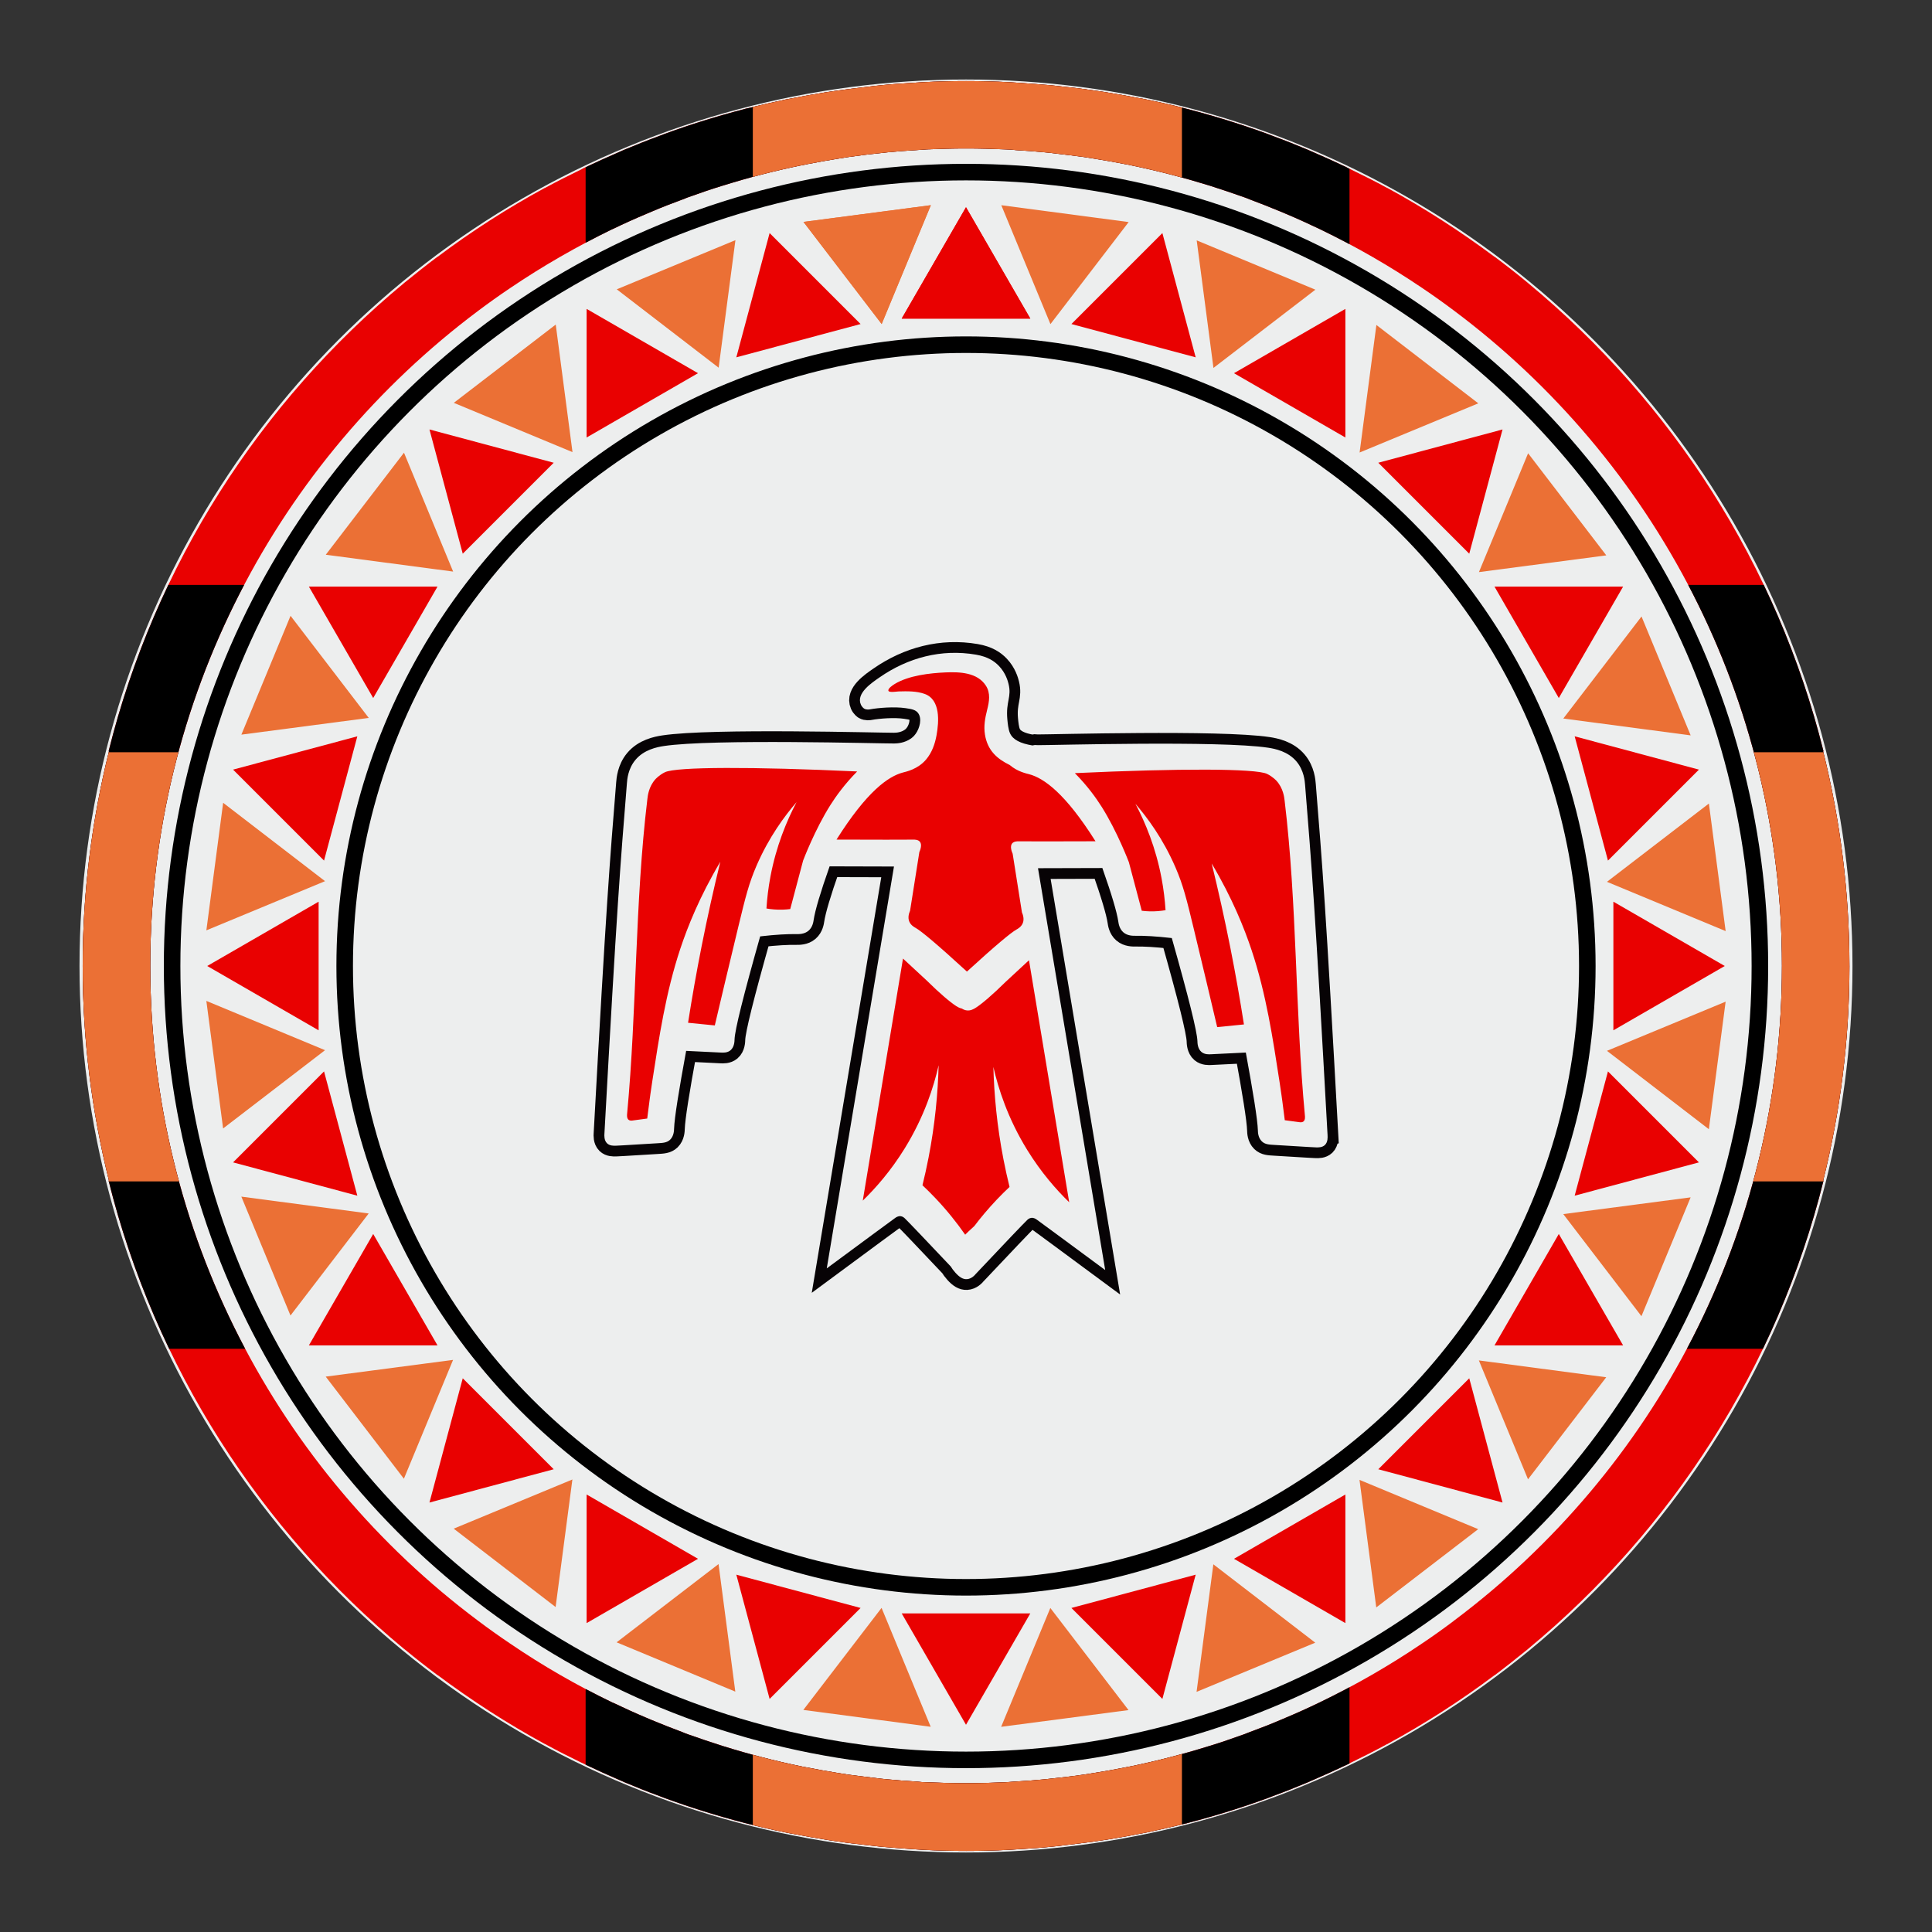
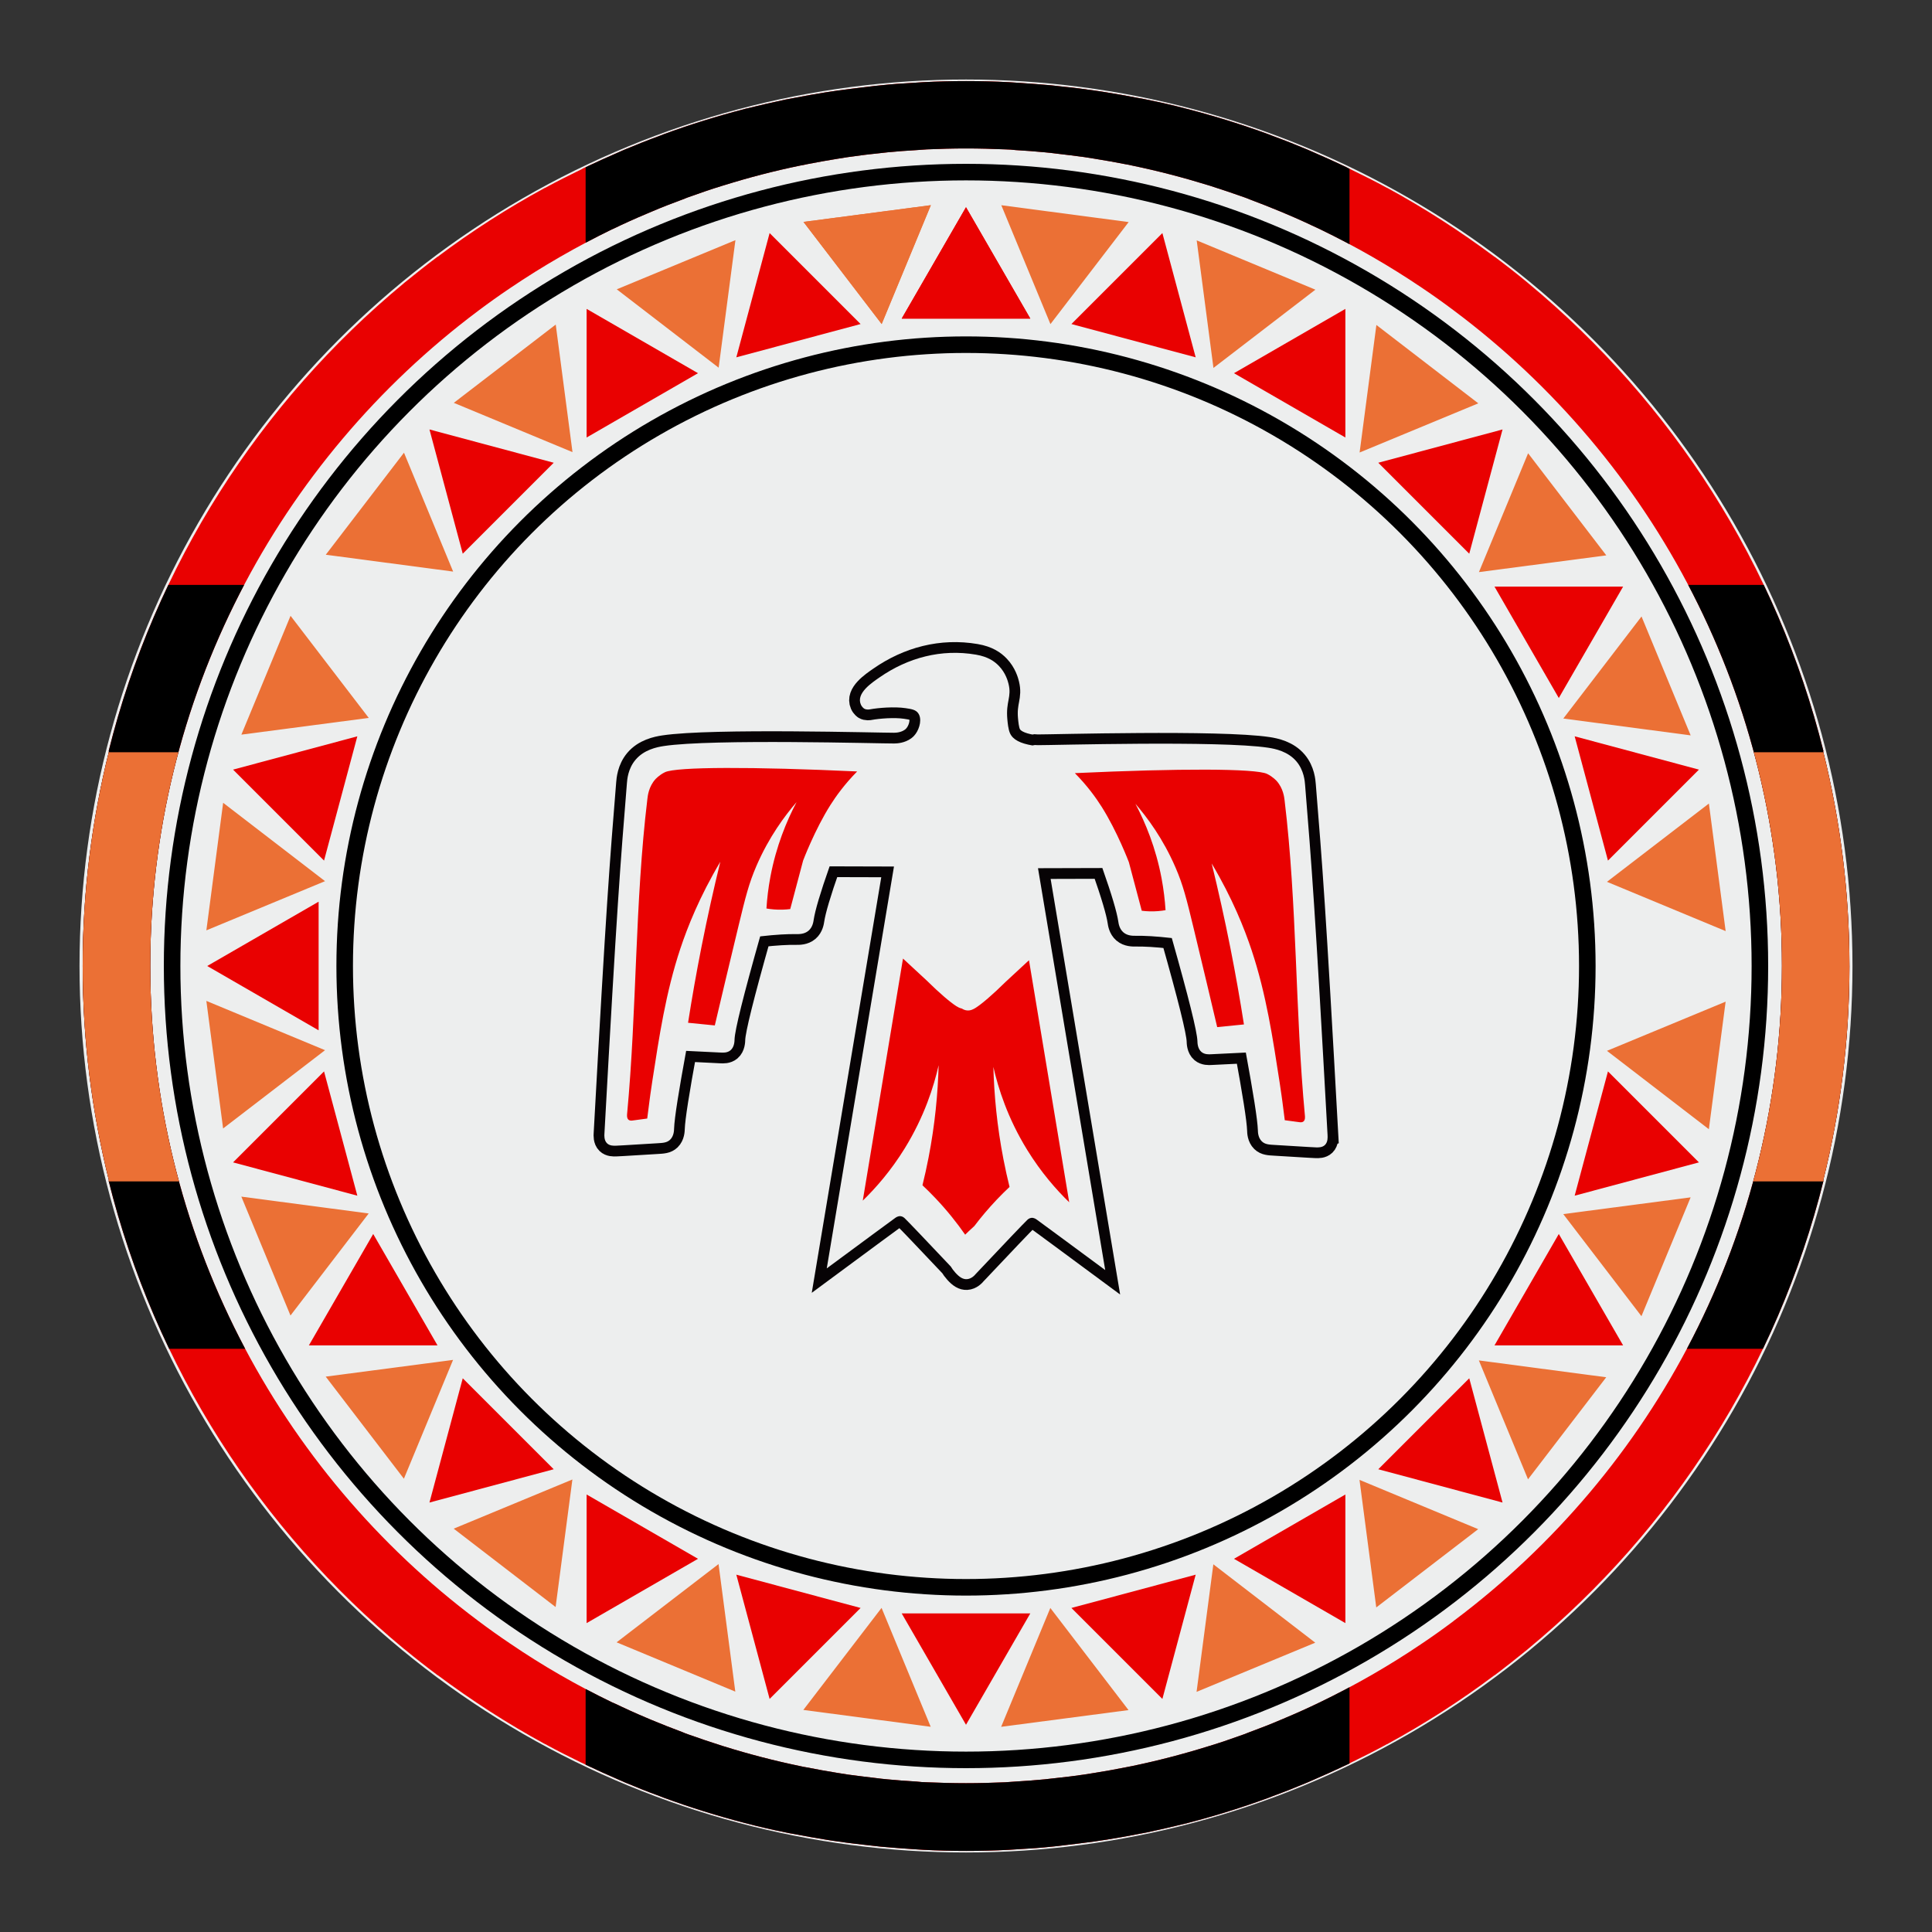
<svg xmlns="http://www.w3.org/2000/svg" id="Layer_1" data-name="Layer 1" viewBox="0 0 1080 1080">
  <rect x="0" y="0" width="1080" height="1080" fill="#333333" stroke="none" />
  <defs>
    <style>
      .cls-1, .cls-2, .cls-3, .cls-4, .cls-5 {
        stroke-width: 0px;
      }

      .cls-1, .cls-6 {
        fill: #e90101;
      }

      .cls-2 {
        fill: #edeeee;
      }

      .cls-3 {
        fill: #000;
      }

      .cls-6 {
        stroke-width: 5px;
      }

      .cls-6, .cls-7 {
        stroke: #070305;
      }

      .cls-6, .cls-7, .cls-8 {
        stroke-miterlimit: 10;
      }

      .cls-4, .cls-8 {
        fill: none;
      }

      .cls-7 {
        fill: #fff;
        stroke-width: 12px;
      }

      .cls-9 {
        clip-path: url(#clippath);
      }

      .cls-8 {
        stroke: #000;
        stroke-width: 9.25px;
      }

      .cls-5 {
        fill: #eb7035;
      }
    </style>
    <clipPath id="clippath">
      <path class="cls-4" d="M1033.84,540c0-41.33-5.14-81.54-14.7-119.99h.21c-25.91-104.16-84.83-195.25-164.92-261.57-.21-.21-.51-.41-.72-.62-5.96-4.94-12.03-9.67-18.2-14.29h-.1c-19.02-14.19-39.07-27.14-60.05-38.56h-.1c-6.58-3.6-13.37-6.99-20.15-10.28-.93-.41-1.75-.82-2.67-1.34-6.07-2.88-12.24-5.66-18.4-8.33-1.13-.51-2.16-.93-3.29-1.44-6.37-2.67-12.85-5.24-19.33-7.61-.82-.31-1.54-.62-2.36-.93-14.91-5.45-30.13-10.18-45.55-14.19-.31,0-.51-.1-.82-.21-7.09-1.85-14.29-3.5-21.49-4.94-1.75-.41-3.6-.72-5.45-1.03-5.76-1.13-11.62-2.16-17.38-3.08-2.26-.41-4.63-.72-6.89-1.03-5.45-.82-11-1.54-16.55-2.06-2.47-.31-4.83-.51-7.3-.82-5.76-.51-11.52-.93-17.38-1.34-2.16-.1-4.22-.31-6.37-.41-7.92-.41-15.83-.62-23.85-.62h0c-8.02,0-15.94.21-23.85.62-2.16.1-4.32.31-6.37.41-5.86.31-11.62.72-17.38,1.34-2.47.21-4.83.51-7.3.82-5.55.62-11,1.34-16.55,2.06-2.26.31-4.63.72-6.89,1.03-5.86.93-11.62,1.95-17.38,3.08-1.75.31-3.6.72-5.45,1.03-7.2,1.54-14.39,3.19-21.49,4.94-.31,0-.51.1-.82.21-15.53,4.01-30.74,8.74-45.55,14.19-.82.31-1.54.62-2.36.93-6.48,2.36-12.96,4.94-19.33,7.61-1.13.51-2.26.93-3.29,1.44-6.17,2.67-12.34,5.45-18.4,8.33-.93.41-1.85.82-2.67,1.34-6.79,3.29-13.47,6.68-20.15,10.28h-.1c-20.98,11.41-41.02,24.27-60.05,38.56h-.1c-6.17,4.63-12.24,9.46-18.2,14.29-.21.21-.51.41-.72.62-80.1,66.32-139.01,157.42-164.92,261.57h.21c-9.56,38.45-14.7,78.55-14.7,119.99s5.14,81.54,14.7,119.99h-.21c25.91,104.16,84.83,195.25,164.92,261.57.31.21.51.41.82.62,5.96,4.94,12.03,9.67,18.2,14.29h.1c19.02,14.19,39.07,27.14,60.05,38.56h.1c6.58,3.6,13.26,6.99,20.05,10.28.93.41,1.85.82,2.78,1.34,6.07,2.88,12.24,5.66,18.4,8.33,1.13.51,2.26.93,3.29,1.44,6.37,2.67,12.75,5.24,19.33,7.61.82.31,1.54.62,2.36.93,14.91,5.45,30.02,10.18,45.55,14.19.31,0,.51.1.82.21,7.09,1.85,14.29,3.5,21.49,4.94,1.75.41,3.6.72,5.45,1.03,5.76,1.13,11.62,2.16,17.38,3.08,2.26.41,4.63.72,6.89,1.03,5.45.82,11,1.44,16.55,2.06,2.47.31,4.83.51,7.3.82,5.76.51,11.52.93,17.38,1.34,2.16.1,4.22.31,6.37.41,7.92.41,15.83.62,23.85.62h0c8.02,0,15.94-.21,23.85-.62,2.16-.1,4.32-.31,6.37-.41,5.86-.31,11.62-.72,17.38-1.34,2.47-.21,4.83-.51,7.3-.82,5.55-.62,11-1.34,16.55-2.06,2.26-.31,4.63-.72,6.89-1.03,5.86-.93,11.62-1.95,17.38-3.08,1.75-.31,3.6-.72,5.45-1.03,7.2-1.54,14.39-3.19,21.49-4.94.31,0,.51-.1.82-.21,15.53-4.01,30.74-8.74,45.55-14.19.82-.31,1.54-.62,2.36-.93,6.48-2.36,12.96-4.94,19.33-7.61,1.13-.51,2.16-.93,3.29-1.44,6.17-2.67,12.34-5.45,18.4-8.33.93-.41,1.85-.82,2.67-1.34,6.79-3.29,13.47-6.68,20.05-10.28h.1c20.98-11.41,41.02-24.27,60.05-38.56h.1c6.17-4.63,12.24-9.46,18.2-14.29.21-.21.51-.41.72-.62,80.1-66.32,139.01-157.42,164.92-261.57h-.21c9.56-38.45,14.7-78.55,14.7-119.99ZM812.47,906.24c-5.76,4.32-11.52,8.43-17.48,12.44-.1,0-.21.1-.31.21-18.1,12.24-37.22,23.24-57.06,32.8,0,0-.21,0-.21.1-6.17,2.98-12.54,5.86-18.92,8.53-.82.41-1.75.72-2.67,1.13-5.76,2.47-11.62,4.73-17.48,6.89-.93.41-1.95.72-2.88,1.13-6.37,2.26-12.75,4.52-19.23,6.48-.31.1-.72.21-1.03.31-13.88,4.32-28.07,8.02-42.46,11-1.23.21-2.47.51-3.7.72-5.66,1.13-11.41,2.16-17.17,3.08-1.95.31-3.91.62-5.86.93-5.14.72-10.38,1.44-15.63,1.95-2.16.21-4.32.51-6.48.72-5.35.51-10.69.93-16.14,1.23-1.95.1-3.91.31-5.86.41-7.3.31-14.6.51-21.9.51s-14.7-.21-21.9-.51c-1.95,0-3.91-.21-5.86-.41-5.35-.31-10.8-.72-16.14-1.23-2.16-.21-4.32-.41-6.48-.72-5.24-.62-10.38-1.23-15.63-1.95-1.95-.31-3.91-.62-5.86-.93-5.76-.93-11.52-1.95-17.17-3.08-1.23-.21-2.47-.41-3.7-.72-14.39-2.98-28.58-6.68-42.46-11-.31-.1-.72-.21-1.03-.31-6.48-2.06-12.85-4.22-19.23-6.48-.93-.31-1.95-.72-2.88-1.13-5.86-2.16-11.72-4.52-17.48-6.89-.93-.41-1.75-.72-2.67-1.13-6.37-2.67-12.65-5.55-18.92-8.53,0,0-.21,0-.31-.1-19.84-9.56-38.97-20.56-57.06-32.9-.1,0-.21-.1-.31-.21-5.96-4.01-11.72-8.12-17.48-12.44-.1-.1-.31-.21-.41-.31-111.15-83.28-183.02-216.23-183.02-365.93s71.87-282.55,183.02-365.93c.1,0,.31-.21.41-.31,5.76-4.32,11.52-8.43,17.48-12.44.1,0,.21-.1.31-.21,18.1-12.24,37.22-23.24,57.06-32.9,0,0,.21,0,.31-.1,6.17-2.98,12.54-5.86,18.92-8.53.93-.41,1.75-.72,2.67-1.13,5.76-2.47,11.62-4.73,17.48-6.89.93-.41,1.95-.72,2.88-1.13,6.37-2.26,12.75-4.52,19.23-6.48.31-.1.72-.21,1.03-.31,13.88-4.32,28.07-8.02,42.57-11,1.23-.21,2.47-.41,3.6-.72,5.76-1.13,11.52-2.16,17.27-3.08,1.95-.31,3.91-.62,5.86-.93,5.14-.72,10.38-1.44,15.63-1.95,2.16-.21,4.32-.51,6.48-.72,5.35-.51,10.69-.93,16.14-1.23,1.95-.1,3.91-.31,5.86-.41,7.3-.31,14.6-.51,21.9-.51s14.7.21,21.9.51c1.95,0,3.91.21,5.86.41,5.35.31,10.8.72,16.14,1.23,2.16.21,4.32.41,6.48.72,5.24.62,10.38,1.23,15.63,1.95,1.95.31,3.91.62,5.86.93,5.76.93,11.52,1.95,17.27,3.08,1.23.21,2.47.41,3.6.72,14.39,2.98,28.58,6.68,42.57,11,.31.1.72.21,1.03.31,6.48,2.06,12.85,4.22,19.23,6.48.93.31,1.95.72,2.88,1.13,5.86,2.16,11.72,4.52,17.48,6.89.93.41,1.75.72,2.67,1.13,6.37,2.67,12.65,5.55,18.92,8.53,0,0,.21,0,.21.1,19.84,9.56,38.97,20.56,57.06,32.8.1,0,.21.1.31.21,5.96,4.01,11.72,8.12,17.48,12.44.1,0,.21.21.41.31,111.15,83.28,183.02,216.23,183.02,365.93s-71.87,282.55-183.02,365.93c-.1,0-.31.21-.41.31l-.21.21Z" />
    </clipPath>
  </defs>
  <circle class="cls-2" cx="540" cy="540" r="495.55" />
  <g>
    <g class="cls-9">
      <g>
        <rect class="cls-1" x="27.24" y="27.34" width="1025.32" height="1025.32" />
        <g>
          <rect class="cls-3" x="327.37" y="-66.33" width="427.01" height="1213.48" />
          <rect class="cls-3" x="-65.92" y="326.96" width="1213.48" height="427.01" />
          <rect class="cls-5" x="-65.92" y="420.52" width="1213.48" height="239.88" />
-           <rect class="cls-5" x="420.83" y="-66.22" width="239.88" height="1213.48" />
        </g>
      </g>
    </g>
    <circle class="cls-8" cx="540" cy="540" r="347.32" />
    <circle class="cls-8" cx="540" cy="540" r="443.79" />
    <g>
      <polygon class="cls-1" points="540 115.84 504.05 178.11 575.95 178.11 540 115.84" />
      <polygon class="cls-1" points="649.78 130.29 598.93 181.14 668.39 199.75 649.78 130.29" />
      <polygon class="cls-1" points="752.08 172.67 689.81 208.62 752.08 244.57 752.08 172.67" />
      <polygon class="cls-1" points="839.93 240.07 770.47 258.68 821.32 309.53 839.93 240.07" />
      <polygon class="cls-1" points="907.33 327.92 835.43 327.92 871.38 390.19 907.33 327.92" />
      <polygon class="cls-1" points="949.71 430.22 880.25 411.61 898.86 481.07 949.71 430.22" />
-       <polygon class="cls-1" points="964.16 540 901.89 504.05 901.89 575.95 964.16 540" />
      <polygon class="cls-1" points="949.71 649.78 898.86 598.93 880.25 668.39 949.71 649.78" />
      <polygon class="cls-1" points="907.33 752.08 871.38 689.81 835.43 752.08 907.33 752.08" />
      <polygon class="cls-1" points="839.93 839.93 821.32 770.47 770.47 821.32 839.93 839.93" />
      <polygon class="cls-1" points="752.08 907.33 752.08 835.43 689.81 871.38 752.08 907.33" />
      <polygon class="cls-1" points="649.78 949.71 668.39 880.25 598.93 898.86 649.78 949.71" />
      <polygon class="cls-1" points="540 964.16 575.95 901.89 504.05 901.89 540 964.16" />
      <polygon class="cls-1" points="430.22 949.71 481.07 898.86 411.61 880.25 430.22 949.71" />
      <polygon class="cls-1" points="327.92 907.33 390.19 871.38 327.92 835.43 327.92 907.33" />
      <polygon class="cls-1" points="240.07 839.93 309.53 821.32 258.68 770.47 240.07 839.93" />
      <polygon class="cls-1" points="172.67 752.08 244.57 752.08 208.62 689.81 172.67 752.08" />
      <polygon class="cls-1" points="130.29 649.78 199.75 668.39 181.14 598.93 130.29 649.78" />
      <polygon class="cls-1" points="115.84 540 178.11 575.95 178.11 504.05 115.84 540" />
      <polygon class="cls-1" points="130.29 430.22 181.14 481.07 199.75 411.61 130.29 430.22" />
-       <polygon class="cls-1" points="172.67 327.92 208.62 390.19 244.57 327.92 172.67 327.92" />
      <polygon class="cls-1" points="240.07 240.07 258.68 309.53 309.53 258.68 240.07 240.07" />
      <polygon class="cls-1" points="327.92 172.67 327.92 244.57 390.19 208.62 327.92 172.67" />
      <polygon class="cls-1" points="430.22 130.29 411.61 199.75 481.07 181.14 430.22 130.29" />
      <polygon class="cls-1" points="540 115.84 504.05 178.11 575.95 178.11 540 115.84" />
    </g>
    <g>
      <polygon class="cls-5" points="492.86 181.13 449.15 124.05 520.35 114.7 492.86 181.13" />
      <polygon class="cls-5" points="587.2 181.18 559.73 114.72 630.93 124.14 587.2 181.18" />
      <polygon class="cls-5" points="678.33 205.68 668.96 134.37 735.31 161.93 678.33 205.68" />
      <polygon class="cls-5" points="760.03 252.96 769.41 181.66 826.38 225.47 760.03 252.96" />
      <polygon class="cls-5" points="826.73 319.81 854.22 253.38 897.93 310.46 826.73 319.81" />
      <polygon class="cls-5" points="873.9 401.66 917.62 344.62 945.09 411.08 873.9 401.66" />
      <polygon class="cls-5" points="898.3 492.94 955.28 449.18 964.65 520.49 898.3 492.94" />
      <polygon class="cls-5" points="898.3 587.42 964.64 559.93 955.26 631.23 898.3 587.42" />
      <polygon class="cls-5" points="873.87 678.68 945.07 669.33 917.58 735.76 873.87 678.68" />
      <polygon class="cls-5" points="826.69 760.48 897.89 769.9 854.17 826.94 826.69 760.48" />
      <polygon class="cls-5" points="759.97 827.26 826.32 854.81 769.34 898.57 759.97 827.26" />
      <polygon class="cls-5" points="678.27 874.46 735.23 918.27 668.89 945.76 678.27 874.46" />
      <polygon class="cls-5" points="587.14 898.87 630.85 955.95 559.65 965.3 587.14 898.87" />
      <polygon class="cls-5" points="492.8 898.82 520.27 965.28 449.07 955.86 492.8 898.82" />
      <polygon class="cls-5" points="401.67 874.32 411.04 945.63 344.69 918.07 401.67 874.32" />
      <polygon class="cls-5" points="319.97 827.04 310.59 898.34 253.62 854.53 319.97 827.04" />
      <polygon class="cls-5" points="253.27 760.19 225.78 826.62 182.07 769.54 253.27 760.19" />
      <polygon class="cls-5" points="206.1 678.34 162.38 735.38 134.91 668.92 206.1 678.34" />
      <polygon class="cls-5" points="181.7 587.06 124.72 630.82 115.35 559.51 181.7 587.06" />
      <polygon class="cls-5" points="181.7 492.58 115.36 520.07 124.74 448.77 181.7 492.58" />
      <polygon class="cls-5" points="206.13 401.32 134.93 410.67 162.42 344.24 206.13 401.32" />
      <polygon class="cls-5" points="253.31 319.52 182.11 310.1 225.83 253.06 253.31 319.52" />
      <polygon class="cls-5" points="320.03 252.74 253.68 225.19 310.66 181.43 320.03 252.74" />
      <polygon class="cls-5" points="401.73 205.54 344.77 161.73 411.11 134.24 401.73 205.54" />
      <polygon class="cls-5" points="492.86 181.13 449.15 124.05 520.35 114.7 492.86 181.13" />
    </g>
  </g>
  <g>
    <path class="cls-7" d="M742.13,634.79c-7.04-127.77-8.88-150.52-12.58-196.03-.16-2.03-.58-8.04-4.78-13.05-4.75-5.67-11.9-7.13-15.85-7.73-26.86-4.09-121.85-1.35-128.76-1.43-.41,0-.99-.02-1.69-.08-.44.08-.88.16-1.33.24-6.69-1.1-10.94-3.19-12.56-6.84-.97-2.2-1.28-5.61-1.49-7.85-.9-9.96,2.53-12.32.67-19.77-.35-1.42-1.55-6.03-5.38-10-2.43-2.52-6.01-5.13-12.82-6.3-19.34-3.32-38.05,1.69-53.94,12.74-4.21,2.93-13.2,8.83-10.41,15.16.68,1.54,1.85,2.27,1.85,2.27,1.35.78,2.86.49,3.42.38,4.39-.81,13.45-1.58,19.74-.64,3.35.5,5.61.88,7,2.76,2.25,3.05.96,8.36-1.38,11.6-.32.44-1.11,1.53-2.51,2.54-3.67,2.65-7.87,2.83-9.51,2.85-6.91.08-101.9-2.66-128.76,1.43-3.95.6-11.1,2.06-15.85,7.73-4.2,5.01-4.61,11.02-4.78,13.05-3.69,45.51-5.54,68.26-12.58,196.03-.04.78-.26,3.58,1.47,5.26,1.5,1.46,3.75,1.38,4.99,1.34,1.23-.04,1.85-.06,23.06-1.36,3.02-.19,5.4-.23,7.23-2.01,2.11-2.06,2.16-5.15,2.2-6.16.2-6.11,2.7-21.46,6.74-43.48,7.86.39,14.34.67,19.42.96,1.23.07,3.6.21,5.38-1.28,2.23-1.87,2.23-5.21,2.26-6.05.17-5.34,4.96-24.53,14.32-57.62,9.01-1.04,15.32-1.33,20.05-1.27,1.59.02,4.67.1,7-1.91,2.3-1.98,2.7-4.97,2.86-6.05.82-5.37,3.64-14.95,8.91-29.92l35.98.1c-12.52,74.88-25.04,149.76-37.57,224.64,20.89-15.46,36.12-26.64,38.21-28.16.47-.34,1.65-1.18,3.08-1.02,1.15.13,1.96.86,2.32,1.2,1.68,1.6,11.74,12.12,25.71,26.93.66,1.1,1.48,2.24,2.58,3.46,2.26,2.5,4.22,3.74,6.38,3.62,2.57-.14,4.37-2.13,5.03-2.94,15.52-16.48,26.92-28.41,28.73-30.13.36-.34,1.16-1.07,2.32-1.2,1.43-.16,2.61.67,3.08,1.02,2.09,1.52,17.32,12.7,38.21,28.16l-37.57-224.64c11.99-.03,23.98-.07,35.98-.1,5.27,14.98,8.1,24.55,8.91,29.92.16,1.08.56,4.07,2.86,6.05,2.34,2.01,5.42,1.93,7,1.91,4.74-.06,11.04.24,20.05,1.27,9.37,33.09,14.16,52.28,14.32,57.62.03.84.03,4.18,2.26,6.05,1.78,1.49,4.15,1.35,5.38,1.28,5.08-.29,11.56-.56,19.42-.95,4.04,22.02,6.54,37.37,6.74,43.48.03,1,.08,4.09,2.2,6.16,1.83,1.78,4.21,1.83,7.23,2.01,21.21,1.3,21.83,1.32,23.06,1.36,1.25.04,3.49.12,4.99-1.34,1.73-1.68,1.51-4.47,1.47-5.26Z" />
    <path class="cls-6" d="M742.13,634.79c-7.04-127.77-8.88-150.52-12.58-196.03-.16-2.03-.58-8.04-4.78-13.05-4.75-5.67-11.9-7.13-15.85-7.73-26.86-4.09-121.85-1.35-128.76-1.43-.41,0-.99-.02-1.69-.08-.44.08-.88.16-1.33.24-6.69-1.1-10.94-3.19-12.56-6.84-.97-2.2-1.28-5.61-1.49-7.85-.9-9.96,2.53-12.32.67-19.77-.35-1.42-1.55-6.03-5.38-10-2.43-2.52-6.01-5.13-12.82-6.3-19.34-3.32-38.05,1.69-53.94,12.74-4.21,2.93-13.2,8.83-10.41,15.16.68,1.54,1.85,2.27,1.85,2.27,1.35.78,2.86.49,3.42.38,4.39-.81,13.45-1.58,19.74-.64,3.35.5,5.61.88,7,2.76,2.25,3.05.96,8.36-1.38,11.6-.32.44-1.11,1.53-2.51,2.54-3.67,2.65-7.87,2.83-9.51,2.85-6.91.08-101.9-2.66-128.76,1.43-3.95.6-11.1,2.06-15.85,7.73-4.2,5.01-4.61,11.02-4.78,13.05-3.69,45.51-5.54,68.26-12.58,196.03-.04.78-.26,3.58,1.47,5.26,1.5,1.46,3.75,1.38,4.99,1.34,1.23-.04,1.85-.06,23.06-1.36,3.02-.19,5.4-.23,7.23-2.01,2.11-2.06,2.16-5.15,2.2-6.16.2-6.11,2.7-21.46,6.74-43.48,7.86.39,14.34.67,19.42.96,1.23.07,3.6.21,5.38-1.28,2.23-1.87,2.23-5.21,2.26-6.05.17-5.34,4.96-24.53,14.32-57.62,9.01-1.04,15.32-1.33,20.05-1.27,1.59.02,4.67.1,7-1.91,2.3-1.98,2.7-4.97,2.86-6.05.82-5.37,3.64-14.95,8.91-29.92l35.98.1c-12.52,74.88-25.04,149.76-37.57,224.64,20.89-15.46,36.12-26.64,38.21-28.16.47-.34,1.65-1.18,3.08-1.02,1.15.13,1.96.86,2.32,1.2,1.68,1.6,11.74,12.12,25.71,26.93.66,1.1,1.48,2.24,2.58,3.46,2.26,2.5,4.22,3.74,6.38,3.62,2.57-.14,4.37-2.13,5.03-2.94,15.52-16.48,26.92-28.41,28.73-30.13.36-.34,1.16-1.07,2.32-1.2,1.43-.16,2.61.67,3.08,1.02,2.09,1.52,17.32,12.7,38.21,28.16l-37.57-224.64c11.99-.03,23.98-.07,35.98-.1,5.27,14.98,8.1,24.55,8.91,29.92.16,1.08.56,4.07,2.86,6.05,2.34,2.01,5.42,1.93,7,1.91,4.74-.06,11.04.24,20.05,1.27,9.37,33.09,14.16,52.28,14.32,57.62.03.84.03,4.18,2.26,6.05,1.78,1.49,4.15,1.35,5.38,1.28,5.08-.29,11.56-.56,19.42-.95,4.04,22.02,6.54,37.37,6.74,43.48.03,1,.08,4.09,2.2,6.16,1.83,1.78,4.21,1.83,7.23,2.01,21.21,1.3,21.83,1.32,23.06,1.36,1.25.04,3.49.12,4.99-1.34,1.73-1.68,1.51-4.47,1.47-5.26Z" />
-     <path class="cls-2" d="M742.13,634.79c-7.04-127.77-8.88-150.52-12.58-196.03-.16-2.03-.58-8.04-4.77-13.05-4.75-5.67-11.9-7.13-15.85-7.73-26.86-4.09-121.85-1.35-128.76-1.43-.41,0-.99-.02-1.69-.08-.44.08-.88.16-1.33.24-6.69-1.1-10.94-3.19-12.56-6.84-.97-2.2-1.28-5.61-1.49-7.85-.9-9.96,2.53-12.32.67-19.77-.35-1.42-1.55-6.03-5.38-10-2.43-2.52-6.01-5.13-12.82-6.3-19.34-3.32-38.05,1.69-53.94,12.74-4.21,2.93-13.2,8.83-10.41,15.16.68,1.54,1.85,2.27,1.85,2.27,1.35.78,2.86.49,3.42.38,4.38-.81,13.45-1.58,19.74-.64,3.35.5,5.61.88,7,2.76,2.25,3.05.96,8.36-1.38,11.6-.32.44-1.11,1.53-2.51,2.54-3.67,2.65-7.87,2.83-9.51,2.85-6.91.08-101.9-2.66-128.76,1.43-3.95.6-11.1,2.06-15.85,7.73-4.2,5.01-4.61,11.02-4.77,13.05-3.69,45.51-5.54,68.26-12.58,196.03-.04.78-.26,3.58,1.47,5.26,1.5,1.46,3.75,1.38,4.99,1.34,1.23-.04,1.85-.06,23.06-1.36,3.02-.19,5.4-.23,7.23-2.01,2.11-2.06,2.16-5.15,2.2-6.16.2-6.11,2.7-21.46,6.74-43.48,7.86.39,14.34.67,19.42.95,1.23.07,3.6.21,5.38-1.28,2.23-1.87,2.23-5.21,2.26-6.05.17-5.34,4.96-24.53,14.32-57.62,9.01-1.04,15.32-1.33,20.05-1.27,1.59.02,4.67.1,7-1.91,2.3-1.98,2.7-4.97,2.86-6.05.82-5.37,3.64-14.95,8.91-29.92,11.99.03,23.98.07,35.98.1-12.52,74.88-25.04,149.76-37.57,224.64,20.89-15.46,36.12-26.64,38.21-28.16.47-.34,1.65-1.18,3.08-1.02,1.15.13,1.96.86,2.32,1.2,1.68,1.6,11.74,12.12,25.71,26.93.66,1.1,1.48,2.24,2.58,3.46,2.26,2.5,4.22,3.74,6.38,3.62,2.57-.14,4.37-2.13,5.03-2.94,15.52-16.48,26.92-28.41,28.73-30.13.36-.34,1.16-1.07,2.32-1.2,1.43-.16,2.61.67,3.08,1.02,2.09,1.52,17.32,12.7,38.21,28.16l-37.57-224.64c11.99-.03,23.98-.07,35.98-.1,5.27,14.98,8.1,24.55,8.91,29.92.16,1.08.56,4.07,2.86,6.05,2.34,2.01,5.42,1.93,7,1.91,4.74-.06,11.04.24,20.05,1.27,9.37,33.09,14.16,52.28,14.32,57.62.03.84.03,4.18,2.26,6.05,1.78,1.49,4.15,1.35,5.38,1.28,5.08-.29,11.56-.56,19.42-.95,4.04,22.02,6.54,37.37,6.74,43.48.03,1,.08,4.09,2.2,6.16,1.83,1.78,4.21,1.83,7.23,2.01,21.21,1.3,21.83,1.32,23.06,1.36,1.25.04,3.49.12,4.99-1.34,1.73-1.68,1.51-4.47,1.47-5.26ZM448.96,481.01s-2.53,9.53-7.21,27.16c-1.33.17-2.76.29-4.28.33-3.42.1-6.46-.2-9.02-.65.35-5.51,1.03-11.49,2.23-17.83,3.23-17.12,9.06-31.12,14.61-41.63-6.6,7.65-15.45,19.49-22.42,35.62-4.25,9.84-6.12,17.37-10.11,33.9-5.4,22.37-9.86,41.18-13.18,55.31-4.98-.5-9.97-.99-14.95-1.49,2.15-13.75,4.64-27.95,7.53-42.55,3.26-16.48,6.79-32.3,10.5-47.43-11.6,19.49-18.33,36.49-22.34,48.54-8.2,24.67-11.87,49.49-15.64,73.84-.82,5.3-1.54,10.71-1.54,10.71-.53,3.87-.97,7.38-1.34,10.43-3.53.51-6.36.87-8.26,1.11-.55.07-1.48.15-2.16-.4-1.11-.9-.86-2.89-.82-3.29,5.49-58.6,4.3-117.78,11.35-176.21.2-1.67.73-6.73,4.46-10.88,0,0,2.14-2.39,5.35-3.93,6.37-3.06,49.1-3.13,107.43-.42-7.06,7.18-11.82,13.83-14.95,18.77-8.77,13.87-15.23,30.99-15.23,30.99ZM597.71,672.1c-7.17-6.97-15.69-16.62-23.5-29.29-10.95-17.77-16.22-34.54-18.91-46.41.42,15.71,2.03,33.07,5.63,51.62,1.04,5.34,2.18,10.5,3.41,15.48-2.36,2.22-4.76,4.59-7.16,7.12-4.72,4.98-8.88,9.94-12.53,14.76-2.5,2.22-4.41,4.11-5.11,4.82-4.57-6.56-10.08-13.52-16.72-20.51-2.4-2.53-4.79-4.9-7.16-7.12,1.23-4.98,2.38-10.14,3.41-15.48,3.6-18.56,5.22-35.92,5.63-51.62-2.69,11.87-7.96,28.64-18.91,46.41-7.81,12.67-16.33,22.31-23.5,29.29,7.5-45.11,14.99-90.22,22.49-135.33,4.37,4.05,8.74,8.09,13.11,12.14,7.33,7.24,13.39,12.36,16.68,14.45.89.56,1.93,1.13,3.13,1.37.7.45,1.62.9,2.76,1.03,1.99.23,3.65-.63,4.96-1.46,3.3-2.09,9.36-7.21,16.68-14.45,4.37-4.05,8.74-8.09,13.11-12.14l22.49,135.33ZM569.58,470.3c-.76-.02-2.81-.07-3.83,1.23-1.26,1.61-.24,4.39.34,5.73,1.73,10.92,3.45,21.84,5.18,32.76.62,1.43,1.36,3.77.48,5.99-.86,2.17-2.87,3.23-3.45,3.55-3.23,1.81-11.63,8.8-27.78,23.56-16.82-15.41-25.51-22.66-28.81-24.5-.58-.32-2.59-1.38-3.45-3.55-.88-2.22-.14-4.56.48-5.99,1.73-10.92,3.45-21.84,5.18-32.76.58-1.33,1.6-4.12.34-5.73-1.02-1.3-3.07-1.25-3.83-1.23-4.72.1-20.78.03-42.82-.02,16.99-26.97,28.93-35.29,37-37.46,1.88-.51,8.46-1.8,13.12-7.35,3.22-3.84,4.91-8.57,5.79-13.45,1.39-7.7,2.31-19.99-6.67-23.19-4.56-1.62-9.74-1.5-14.5-1.37-.83.02-5.11.73-5.66-.26-.7-1.26,2.56-3.36,3.38-3.86,7.81-4.8,19.69-6.14,28.61-6.52,7.84-.33,17.65.03,22.41,7.37,2.76,4.26,1.89,8.97.72,13.6-1.16,4.62-1.97,8.97-1.22,13.74,1.44,9.07,6.99,13.7,13.84,17.05,4.34,3.74,9.36,4.75,10.97,5.18,8.07,2.18,20.02,10.49,37,37.46-22.04.05-38.11.12-42.82.02ZM728.62,626.92c-.69.56-1.62.47-2.16.4-1.9-.25-4.73-.61-8.26-1.11-.37-3.05-.82-6.55-1.34-10.43,0,0-.72-5.41-1.54-10.71-3.77-24.35-7.43-49.17-15.64-73.84-4.01-12.05-10.73-29.05-22.34-48.54,3.71,15.13,7.24,30.95,10.5,47.43,2.89,14.6,5.38,28.8,7.53,42.55-4.98.5-9.97.99-14.95,1.49-3.32-14.12-7.78-32.94-13.18-55.31-3.99-16.53-5.86-24.06-10.11-33.9-6.97-16.13-15.82-27.97-22.42-35.62,5.55,10.51,11.39,24.52,14.61,41.63,1.19,6.34,1.88,12.32,2.23,17.83-2.56.45-5.61.75-9.02.65-1.52-.04-2.96-.16-4.28-.33-4.68-17.63-7.21-27.16-7.21-27.16,0,0-6.46-17.12-15.23-30.99-3.13-4.95-7.89-11.6-14.95-18.77,58.33-2.71,101.06-2.64,107.43.42,3.21,1.54,5.35,3.93,5.35,3.93,3.72,4.15,4.26,9.21,4.46,10.88,7.05,58.44,5.86,117.61,11.35,176.21.04.41.29,2.4-.82,3.29Z" />
+     <path class="cls-2" d="M742.13,634.79c-7.04-127.77-8.88-150.52-12.58-196.03-.16-2.03-.58-8.04-4.77-13.05-4.75-5.67-11.9-7.13-15.85-7.73-26.86-4.09-121.85-1.35-128.76-1.43-.41,0-.99-.02-1.69-.08-.44.08-.88.16-1.33.24-6.69-1.1-10.94-3.19-12.56-6.84-.97-2.2-1.28-5.61-1.49-7.85-.9-9.96,2.53-12.32.67-19.77-.35-1.42-1.55-6.03-5.38-10-2.43-2.52-6.01-5.13-12.82-6.3-19.34-3.32-38.05,1.69-53.94,12.74-4.21,2.93-13.2,8.83-10.41,15.16.68,1.54,1.85,2.27,1.85,2.27,1.35.78,2.86.49,3.42.38,4.38-.81,13.45-1.58,19.74-.64,3.35.5,5.61.88,7,2.76,2.25,3.05.96,8.36-1.38,11.6-.32.44-1.11,1.53-2.51,2.54-3.67,2.65-7.87,2.83-9.51,2.85-6.91.08-101.9-2.66-128.76,1.43-3.95.6-11.1,2.06-15.85,7.73-4.2,5.01-4.61,11.02-4.77,13.05-3.69,45.51-5.54,68.26-12.58,196.03-.04.78-.26,3.58,1.47,5.26,1.5,1.46,3.75,1.38,4.99,1.34,1.23-.04,1.85-.06,23.06-1.36,3.02-.19,5.4-.23,7.23-2.01,2.11-2.06,2.16-5.15,2.2-6.16.2-6.11,2.7-21.46,6.74-43.48,7.86.39,14.34.67,19.42.95,1.23.07,3.6.21,5.38-1.28,2.23-1.87,2.23-5.21,2.26-6.05.17-5.34,4.96-24.53,14.32-57.62,9.01-1.04,15.32-1.33,20.05-1.27,1.59.02,4.67.1,7-1.91,2.3-1.98,2.7-4.97,2.86-6.05.82-5.37,3.64-14.95,8.91-29.92,11.99.03,23.98.07,35.98.1-12.52,74.88-25.04,149.76-37.57,224.64,20.89-15.46,36.12-26.64,38.21-28.16.47-.34,1.65-1.18,3.08-1.02,1.15.13,1.96.86,2.32,1.2,1.68,1.6,11.74,12.12,25.71,26.93.66,1.1,1.48,2.24,2.58,3.46,2.26,2.5,4.22,3.74,6.38,3.62,2.57-.14,4.37-2.13,5.03-2.94,15.52-16.48,26.92-28.41,28.73-30.13.36-.34,1.16-1.07,2.32-1.2,1.43-.16,2.61.67,3.08,1.02,2.09,1.52,17.32,12.7,38.21,28.16l-37.57-224.64c11.99-.03,23.98-.07,35.98-.1,5.27,14.98,8.1,24.55,8.91,29.92.16,1.08.56,4.07,2.86,6.05,2.34,2.01,5.42,1.93,7,1.91,4.74-.06,11.04.24,20.05,1.27,9.37,33.09,14.16,52.28,14.32,57.62.03.84.03,4.18,2.26,6.05,1.78,1.49,4.15,1.35,5.38,1.28,5.08-.29,11.56-.56,19.42-.95,4.04,22.02,6.54,37.37,6.74,43.48.03,1,.08,4.09,2.2,6.16,1.83,1.78,4.21,1.83,7.23,2.01,21.21,1.3,21.83,1.32,23.06,1.36,1.25.04,3.49.12,4.99-1.34,1.73-1.68,1.51-4.47,1.47-5.26ZM448.96,481.01s-2.53,9.53-7.21,27.16c-1.33.17-2.76.29-4.28.33-3.42.1-6.46-.2-9.02-.65.35-5.51,1.03-11.49,2.23-17.83,3.23-17.12,9.06-31.12,14.61-41.63-6.6,7.65-15.45,19.49-22.42,35.62-4.25,9.84-6.12,17.37-10.11,33.9-5.4,22.37-9.86,41.18-13.18,55.31-4.98-.5-9.97-.99-14.95-1.49,2.15-13.75,4.64-27.95,7.53-42.55,3.26-16.48,6.79-32.3,10.5-47.43-11.6,19.49-18.33,36.49-22.34,48.54-8.2,24.67-11.87,49.49-15.64,73.84-.82,5.3-1.54,10.71-1.54,10.71-.53,3.87-.97,7.38-1.34,10.43-3.53.51-6.36.87-8.26,1.11-.55.07-1.48.15-2.16-.4-1.11-.9-.86-2.89-.82-3.29,5.49-58.6,4.3-117.78,11.35-176.21.2-1.67.73-6.73,4.46-10.88,0,0,2.14-2.39,5.35-3.93,6.37-3.06,49.1-3.13,107.43-.42-7.06,7.18-11.82,13.83-14.95,18.77-8.77,13.87-15.23,30.99-15.23,30.99ZM597.71,672.1c-7.17-6.97-15.69-16.62-23.5-29.29-10.95-17.77-16.22-34.54-18.91-46.41.42,15.71,2.03,33.07,5.63,51.62,1.04,5.34,2.18,10.5,3.41,15.48-2.36,2.22-4.76,4.59-7.16,7.12-4.72,4.98-8.88,9.94-12.53,14.76-2.5,2.22-4.41,4.11-5.11,4.82-4.57-6.56-10.08-13.52-16.72-20.51-2.4-2.53-4.79-4.9-7.16-7.12,1.23-4.98,2.38-10.14,3.41-15.48,3.6-18.56,5.22-35.92,5.63-51.62-2.69,11.87-7.96,28.64-18.91,46.41-7.81,12.67-16.33,22.31-23.5,29.29,7.5-45.11,14.99-90.22,22.49-135.33,4.37,4.05,8.74,8.09,13.11,12.14,7.33,7.24,13.39,12.36,16.68,14.45.89.56,1.93,1.13,3.13,1.37.7.45,1.62.9,2.76,1.03,1.99.23,3.65-.63,4.96-1.46,3.3-2.09,9.36-7.21,16.68-14.45,4.37-4.05,8.74-8.09,13.11-12.14l22.49,135.33ZM569.58,470.3ZM728.62,626.92c-.69.56-1.62.47-2.16.4-1.9-.25-4.73-.61-8.26-1.11-.37-3.05-.82-6.55-1.34-10.43,0,0-.72-5.41-1.54-10.71-3.77-24.35-7.43-49.17-15.64-73.84-4.01-12.05-10.73-29.05-22.34-48.54,3.71,15.13,7.24,30.95,10.5,47.43,2.89,14.6,5.38,28.8,7.53,42.55-4.98.5-9.97.99-14.95,1.49-3.32-14.12-7.78-32.94-13.18-55.31-3.99-16.53-5.86-24.06-10.11-33.9-6.97-16.13-15.82-27.97-22.42-35.62,5.55,10.51,11.39,24.52,14.61,41.63,1.19,6.34,1.88,12.32,2.23,17.83-2.56.45-5.61.75-9.02.65-1.52-.04-2.96-.16-4.28-.33-4.68-17.63-7.21-27.16-7.21-27.16,0,0-6.46-17.12-15.23-30.99-3.13-4.95-7.89-11.6-14.95-18.77,58.33-2.71,101.06-2.64,107.43.42,3.21,1.54,5.35,3.93,5.35,3.93,3.72,4.15,4.26,9.21,4.46,10.88,7.05,58.44,5.86,117.61,11.35,176.21.04.41.29,2.4-.82,3.29Z" />
  </g>
</svg>